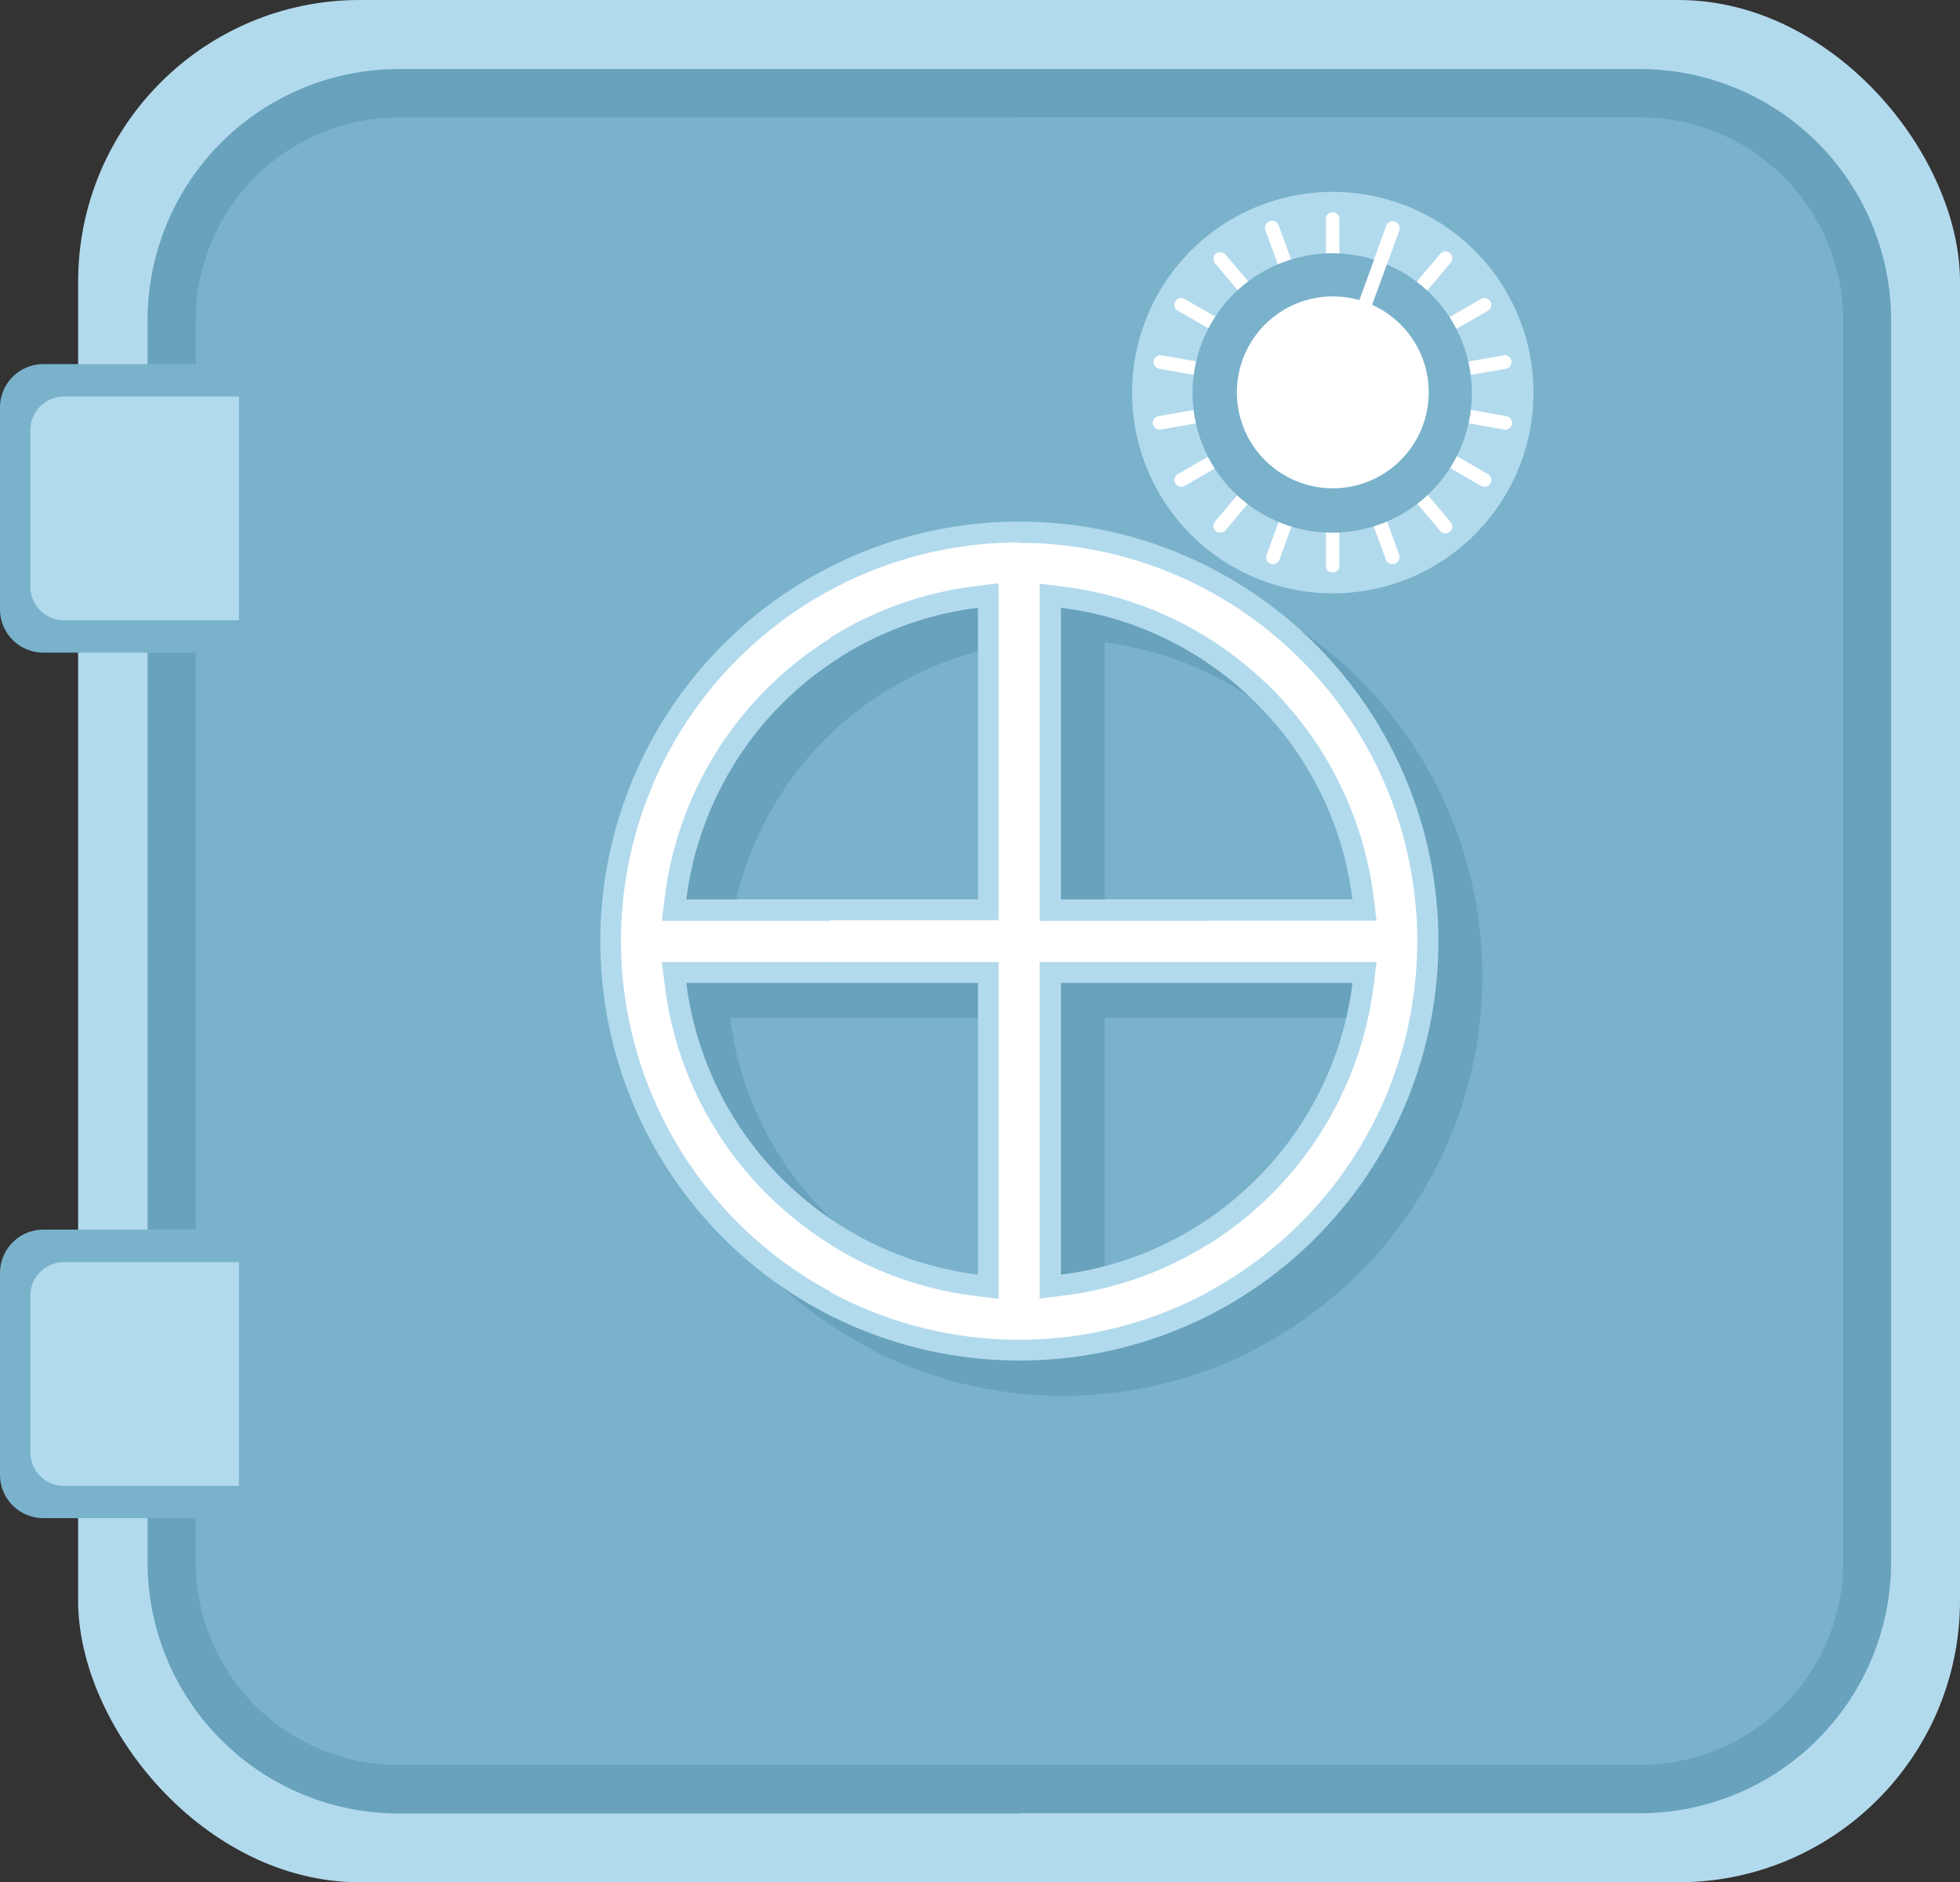
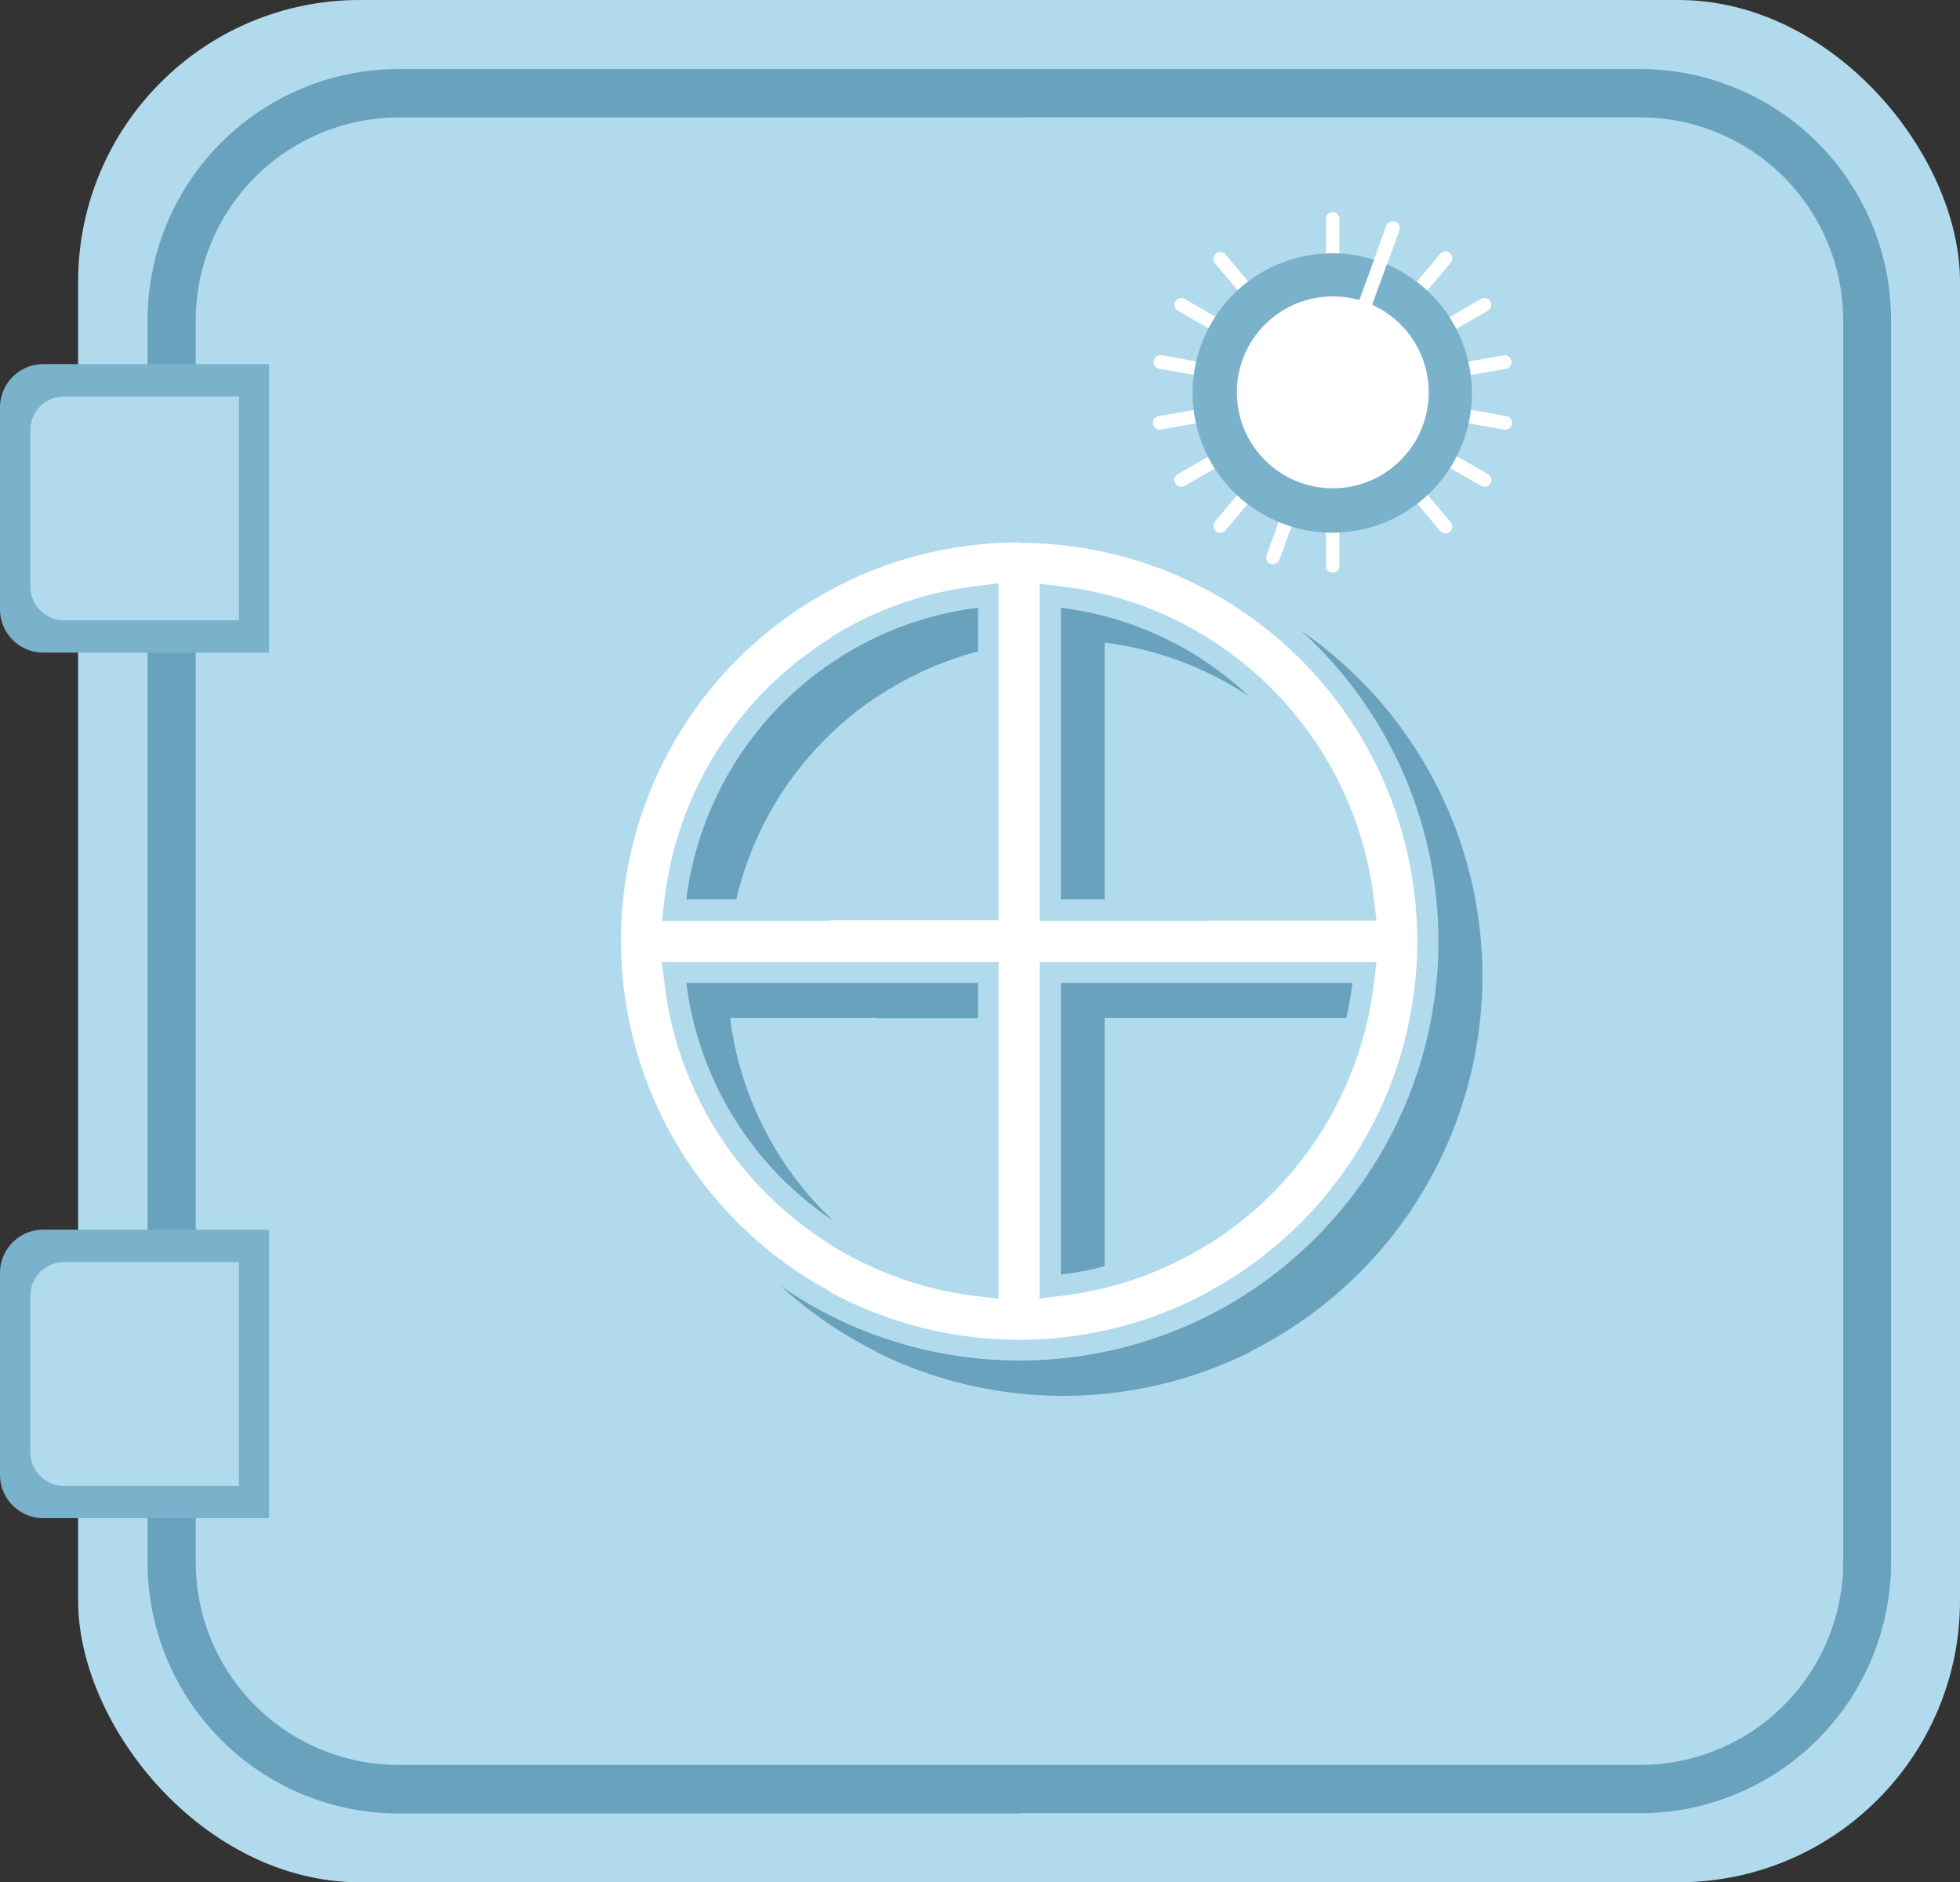
<svg xmlns="http://www.w3.org/2000/svg" id="Objects" viewBox="0 0 146.5 140.66">
  <rect x="0" y="0" width="146.5" height="140.66" fill="#333333" stroke="none" />
  <defs>
    <style>.cls-1,.cls-6{fill:#b2daed;}.cls-2,.cls-5{fill:#7ab2cc;}.cls-3{fill:#68a2bd;}.cls-4,.cls-7{fill:#fff;}.cls-4,.cls-5,.cls-6{fill-rule:evenodd;}</style>
  </defs>
  <rect class="cls-1" x="5.84" width="140.66" height="140.66" rx="21.05" />
-   <rect class="cls-2" x="12.81" y="6.97" width="126.73" height="126.73" rx="16.93" />
  <path class="cls-3" d="M419.41,562.27h46.43A18.78,18.78,0,0,1,484.58,581v92.87a18.78,18.78,0,0,1-18.74,18.74H419.41V689h46.43A15.18,15.18,0,0,0,481,673.88V581a15.19,15.19,0,0,0-15.12-15.12H419.41Zm-46.44,0h46.44v3.62H373A15.18,15.18,0,0,0,357.86,581v92.87A15.16,15.16,0,0,0,373,689h46.44v3.63H373a18.78,18.78,0,0,1-18.74-18.74V581A18.78,18.78,0,0,1,373,562.27Z" transform="translate(-343.23 -557.11)" />
  <path class="cls-3" d="M436.7,602a31.67,31.67,0,0,1,8.15,5.88,31.36,31.36,0,0,1,0,44.34,31.67,31.67,0,0,1-8.15,5.88v-7.22a24.43,24.43,0,0,0,3.73-3.08,25,25,0,0,0,7.16-14.63H436.7v-6.24h10.89a25.19,25.19,0,0,0-10.89-17.71Zm-14-3.3a31.26,31.26,0,0,1,14,3.3v7.22a25,25,0,0,0-10.9-4.09v21.8h10.9v6.24H425.8V655a25,25,0,0,0,10.9-4.09v7.22a31.43,31.43,0,0,1-28,0v-7.22a25,25,0,0,0,10.9,4.09v-21.8h-10.9v-6.24h10.9v-21.8a25,25,0,0,0-10.9,4.09V602A31.26,31.26,0,0,1,422.68,598.7Zm-14,59.4a31.37,31.37,0,0,1,0-56.1v7.22a25.62,25.62,0,0,0-3.74,3.08,25,25,0,0,0-7.16,14.63h10.9v6.24h-10.9a25.12,25.12,0,0,0,10.9,17.71Z" transform="translate(-343.23 -557.11)" />
  <path class="cls-1" d="M433.43,599.4a31.37,31.37,0,0,1,0,56.09v-7.21a25.66,25.66,0,0,0,3.73-3.08,25,25,0,0,0,7.16-14.64H433.43v-6.24h10.89a25,25,0,0,0-7.16-14.63,25.66,25.66,0,0,0-3.73-3.08Zm-14-3.31a31.13,31.13,0,0,1,14,3.31v7.21a24.9,24.9,0,0,0-10.9-4.08v21.79h10.9v6.24h-10.9v21.8a25,25,0,0,0,10.9-4.08v7.21a31.43,31.43,0,0,1-28,0v-7.21a25,25,0,0,0,10.9,4.08v-21.8h-10.9v-6.24h10.9V602.53a24.9,24.9,0,0,0-10.9,4.08V599.4A31.13,31.13,0,0,1,419.41,596.09Zm-14,59.4a31.36,31.36,0,0,1,0-56.09v7.21a25.12,25.12,0,0,0-10.9,17.71h10.9v6.24h-10.9a25.12,25.12,0,0,0,10.9,17.72Z" transform="translate(-343.23 -557.11)" />
  <path class="cls-4" d="M433.53,653.65a29.78,29.78,0,0,0,0-52.41v3.55a26.77,26.77,0,0,1,12.37,19.34l.22,1.78H433.53V629h12.59l-.22,1.78a26.77,26.77,0,0,1-12.37,19.34Zm-14.12-56a29.62,29.62,0,0,0-14.12,3.56v3.55a26.42,26.42,0,0,1,10.8-3.84l1.78-.22v25.18H405.29V629h12.58v25.17l-1.78-.22a26.55,26.55,0,0,1-10.8-3.83v3.55a29.78,29.78,0,0,0,28.24,0V650.1a26.65,26.65,0,0,1-10.81,3.83l-1.78.22V629h12.59v-3.07H420.94V600.73l1.78.22a26.52,26.52,0,0,1,10.81,3.84v-3.55A29.68,29.68,0,0,0,419.41,597.68Zm-14.12,3.56a29.77,29.77,0,0,0,0,52.41V650.1a27,27,0,0,1-4.76-3.78,26.61,26.61,0,0,1-7.61-15.56L392.7,629h12.59v-3.07H392.7l.22-1.78a26.68,26.68,0,0,1,12.37-19.34Z" transform="translate(-343.23 -557.11)" />
  <path class="cls-5" d="M346.46,584.32h16.88v21.56H346.46a3.24,3.24,0,0,1-3.23-3.23V587.54A3.24,3.24,0,0,1,346.46,584.32Z" transform="translate(-343.23 -557.11)" />
  <path class="cls-5" d="M346.46,649h16.88v21.56H346.46a3.24,3.24,0,0,1-3.23-3.23V652.23A3.24,3.24,0,0,1,346.46,649Z" transform="translate(-343.23 -557.11)" />
  <path class="cls-6" d="M348,586.74h13.09v16.72H348a2.51,2.51,0,0,1-2.5-2.5V589.24A2.51,2.51,0,0,1,348,586.74Z" transform="translate(-343.23 -557.11)" />
  <path class="cls-6" d="M348,651.43h13.09v16.72H348a2.51,2.51,0,0,1-2.5-2.5V653.93A2.51,2.51,0,0,1,348,651.43Z" transform="translate(-343.23 -557.11)" />
-   <path class="cls-6" d="M442.85,601.45a15,15,0,1,0-15-15A15,15,0,0,0,442.85,601.45Z" transform="translate(-343.23 -557.11)" />
  <path class="cls-7" d="M442.34,573.35a.52.52,0,0,1,1,0v26.17a.52.52,0,0,1-1,0Z" transform="translate(-343.23 -557.11)" />
  <path class="cls-7" d="M446.85,574a.5.5,0,0,1,.65-.31.51.51,0,0,1,.31.65l-8.95,24.6a.51.51,0,0,1-.65.3.5.5,0,0,1-.31-.65Z" transform="translate(-343.23 -557.11)" />
-   <path class="cls-7" d="M447.81,598.56a.51.51,0,0,1-1,.35l-9-24.6a.51.51,0,1,1,1-.34Z" transform="translate(-343.23 -557.11)" />
  <path class="cls-7" d="M450.88,576.08a.51.51,0,0,1,.78.66l-16.83,20a.51.51,0,0,1-.78-.66Z" transform="translate(-343.23 -557.11)" />
  <path class="cls-7" d="M453.93,579.45a.52.52,0,0,1,.7.19.51.51,0,0,1-.19.69l-22.66,13.09a.51.51,0,0,1-.7-.19.5.5,0,0,1,.19-.69Z" transform="translate(-343.23 -557.11)" />
  <path class="cls-7" d="M455.65,583.66a.51.51,0,0,1,.18,1l-25.78,4.54a.51.51,0,1,1-.17-1Z" transform="translate(-343.23 -557.11)" />
  <path class="cls-7" d="M455.83,588.21a.5.5,0,0,1,.41.59.51.51,0,0,1-.59.41l-25.77-4.54a.52.52,0,0,1-.42-.59.52.52,0,0,1,.59-.42Z" transform="translate(-343.23 -557.11)" />
  <path class="cls-7" d="M454.44,592.54a.5.5,0,0,1,.19.69.51.51,0,0,1-.7.19l-22.66-13.09a.5.5,0,0,1-.19-.69.51.51,0,0,1,.7-.19Z" transform="translate(-343.23 -557.11)" />
  <path class="cls-7" d="M451.66,596.13a.51.51,0,0,1-.78.66l-16.83-20a.51.51,0,0,1,.78-.66Z" transform="translate(-343.23 -557.11)" />
  <circle class="cls-2" cx="442.85" cy="586.44" r="10.44" transform="translate(-463.76 -442.52) rotate(-12.99)" />
  <path class="cls-7" d="M446.85,574a.5.5,0,0,1,.65-.31.51.51,0,0,1,.31.65l-4.48,12.3a.51.51,0,1,1-.95-.35Z" transform="translate(-343.23 -557.11)" />
  <circle class="cls-7" cx="99.62" cy="29.32" r="7.17" />
</svg>